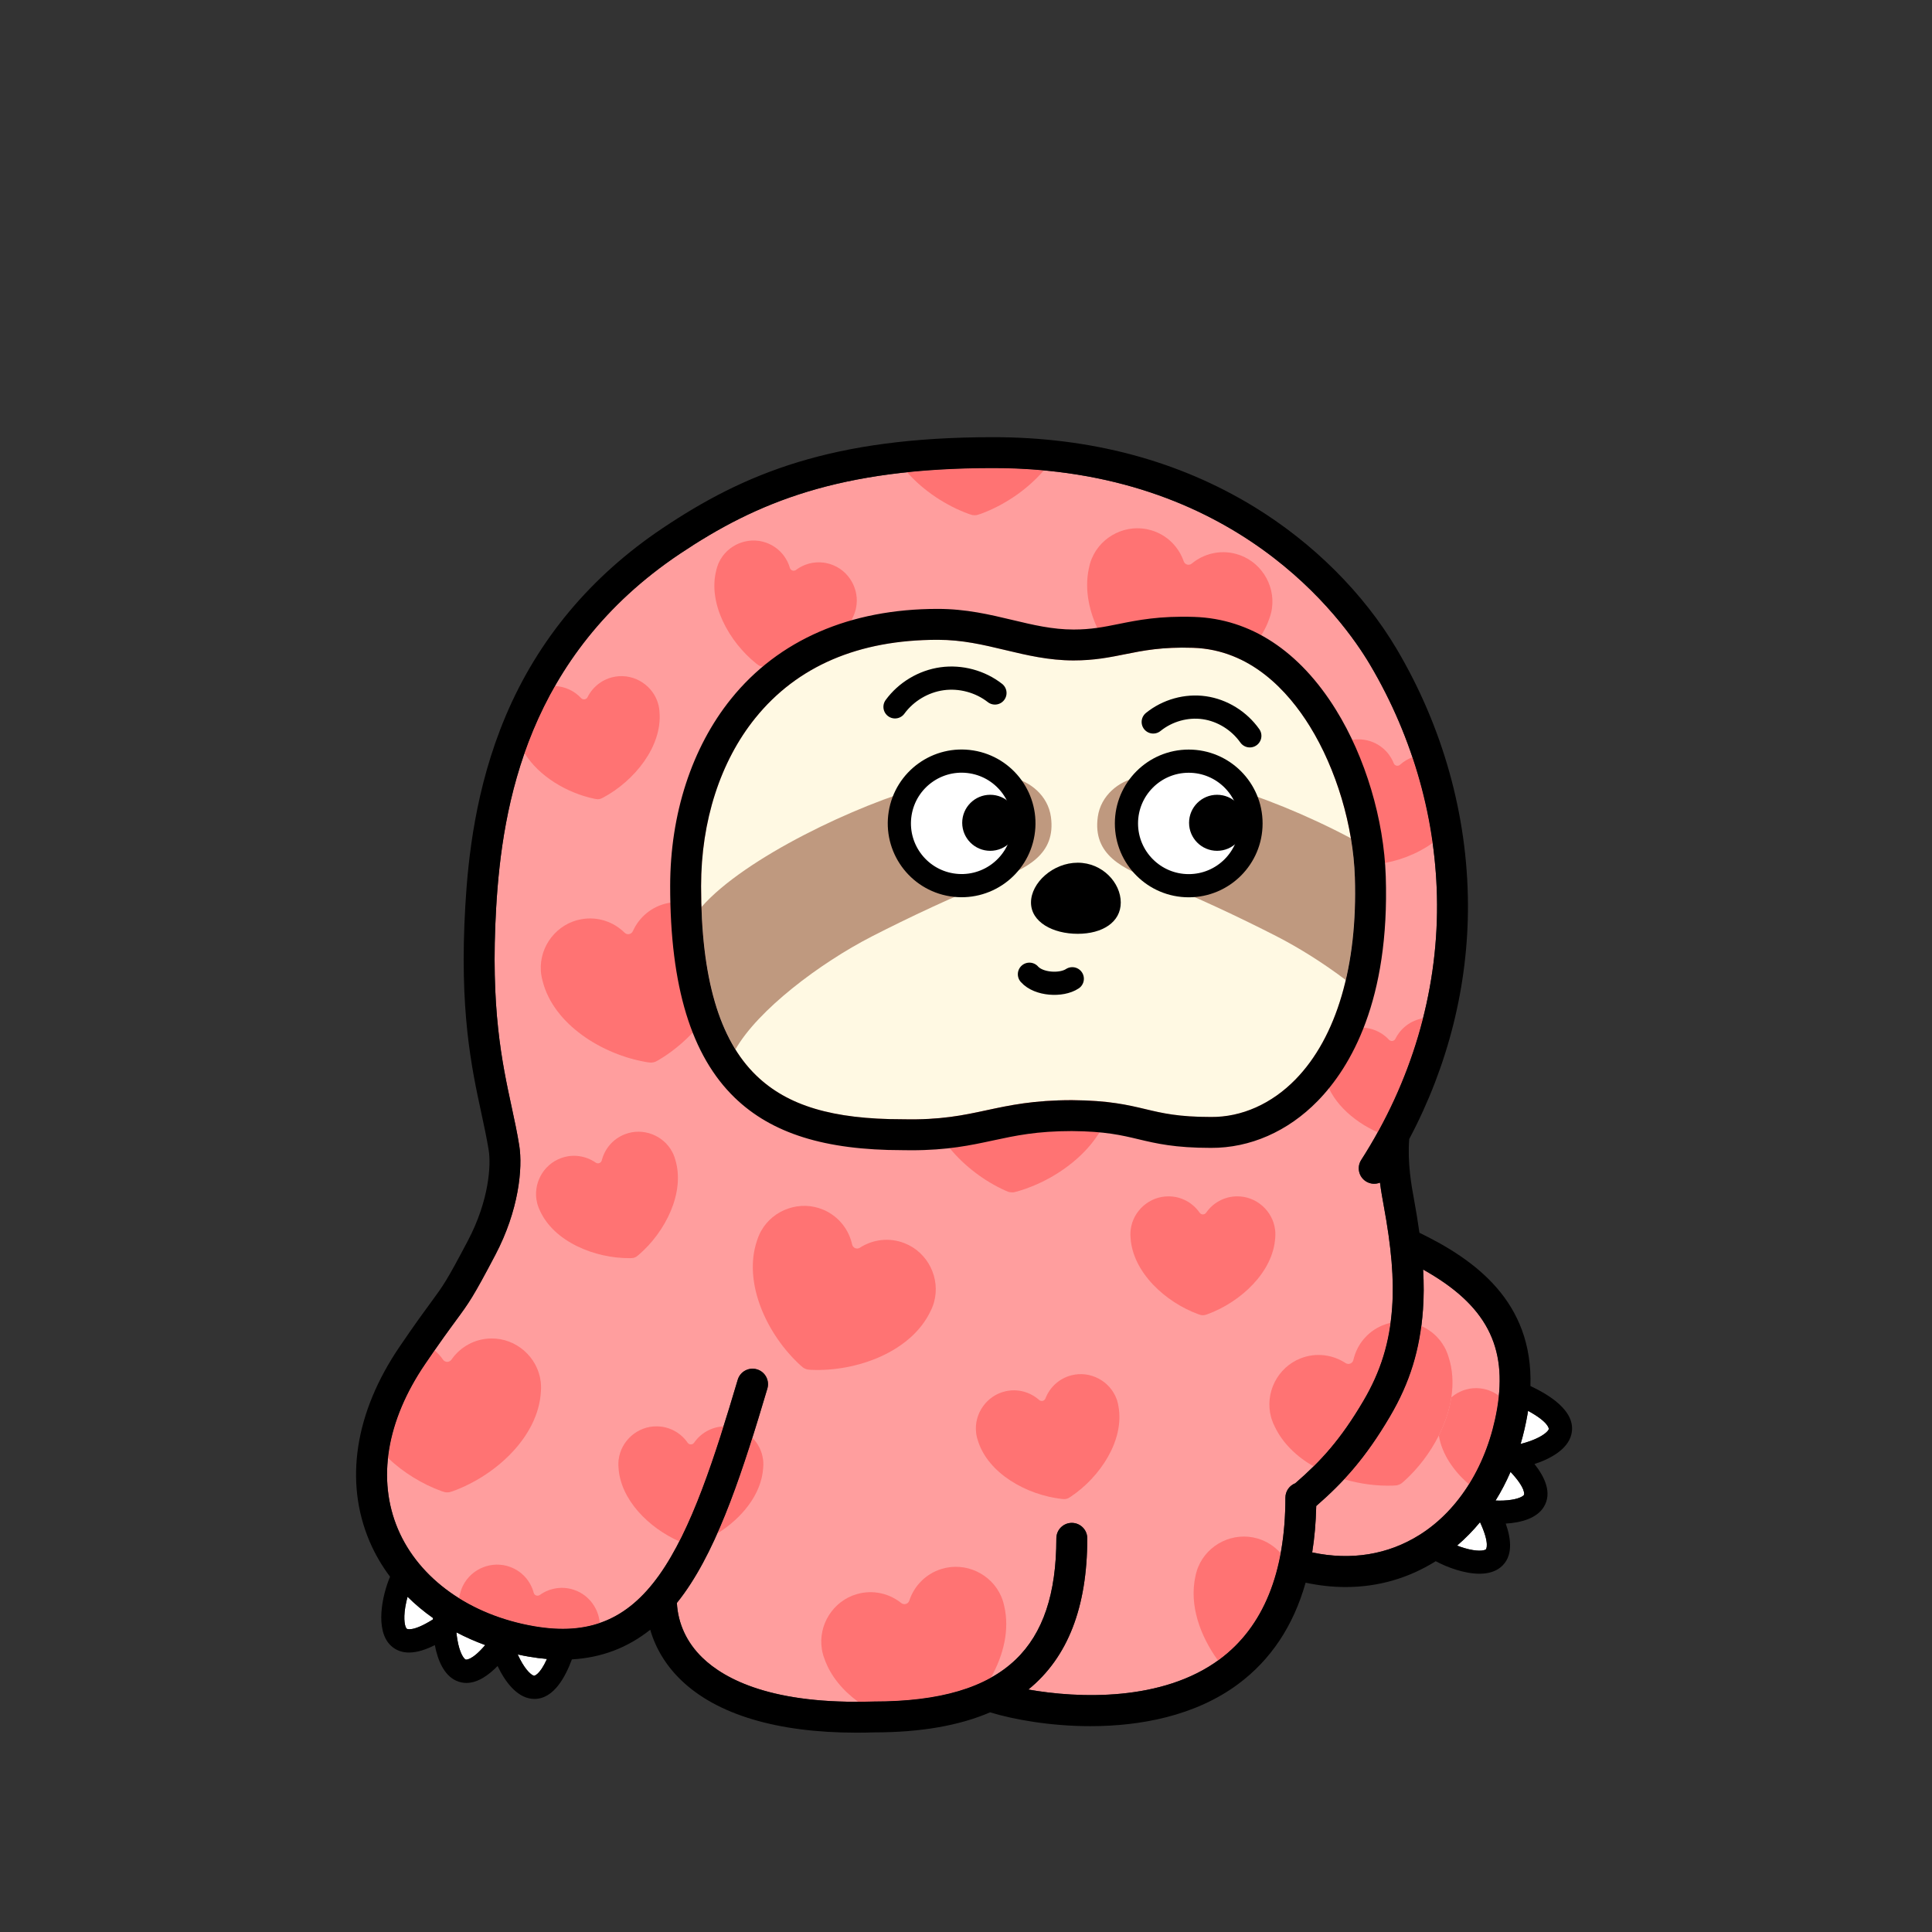
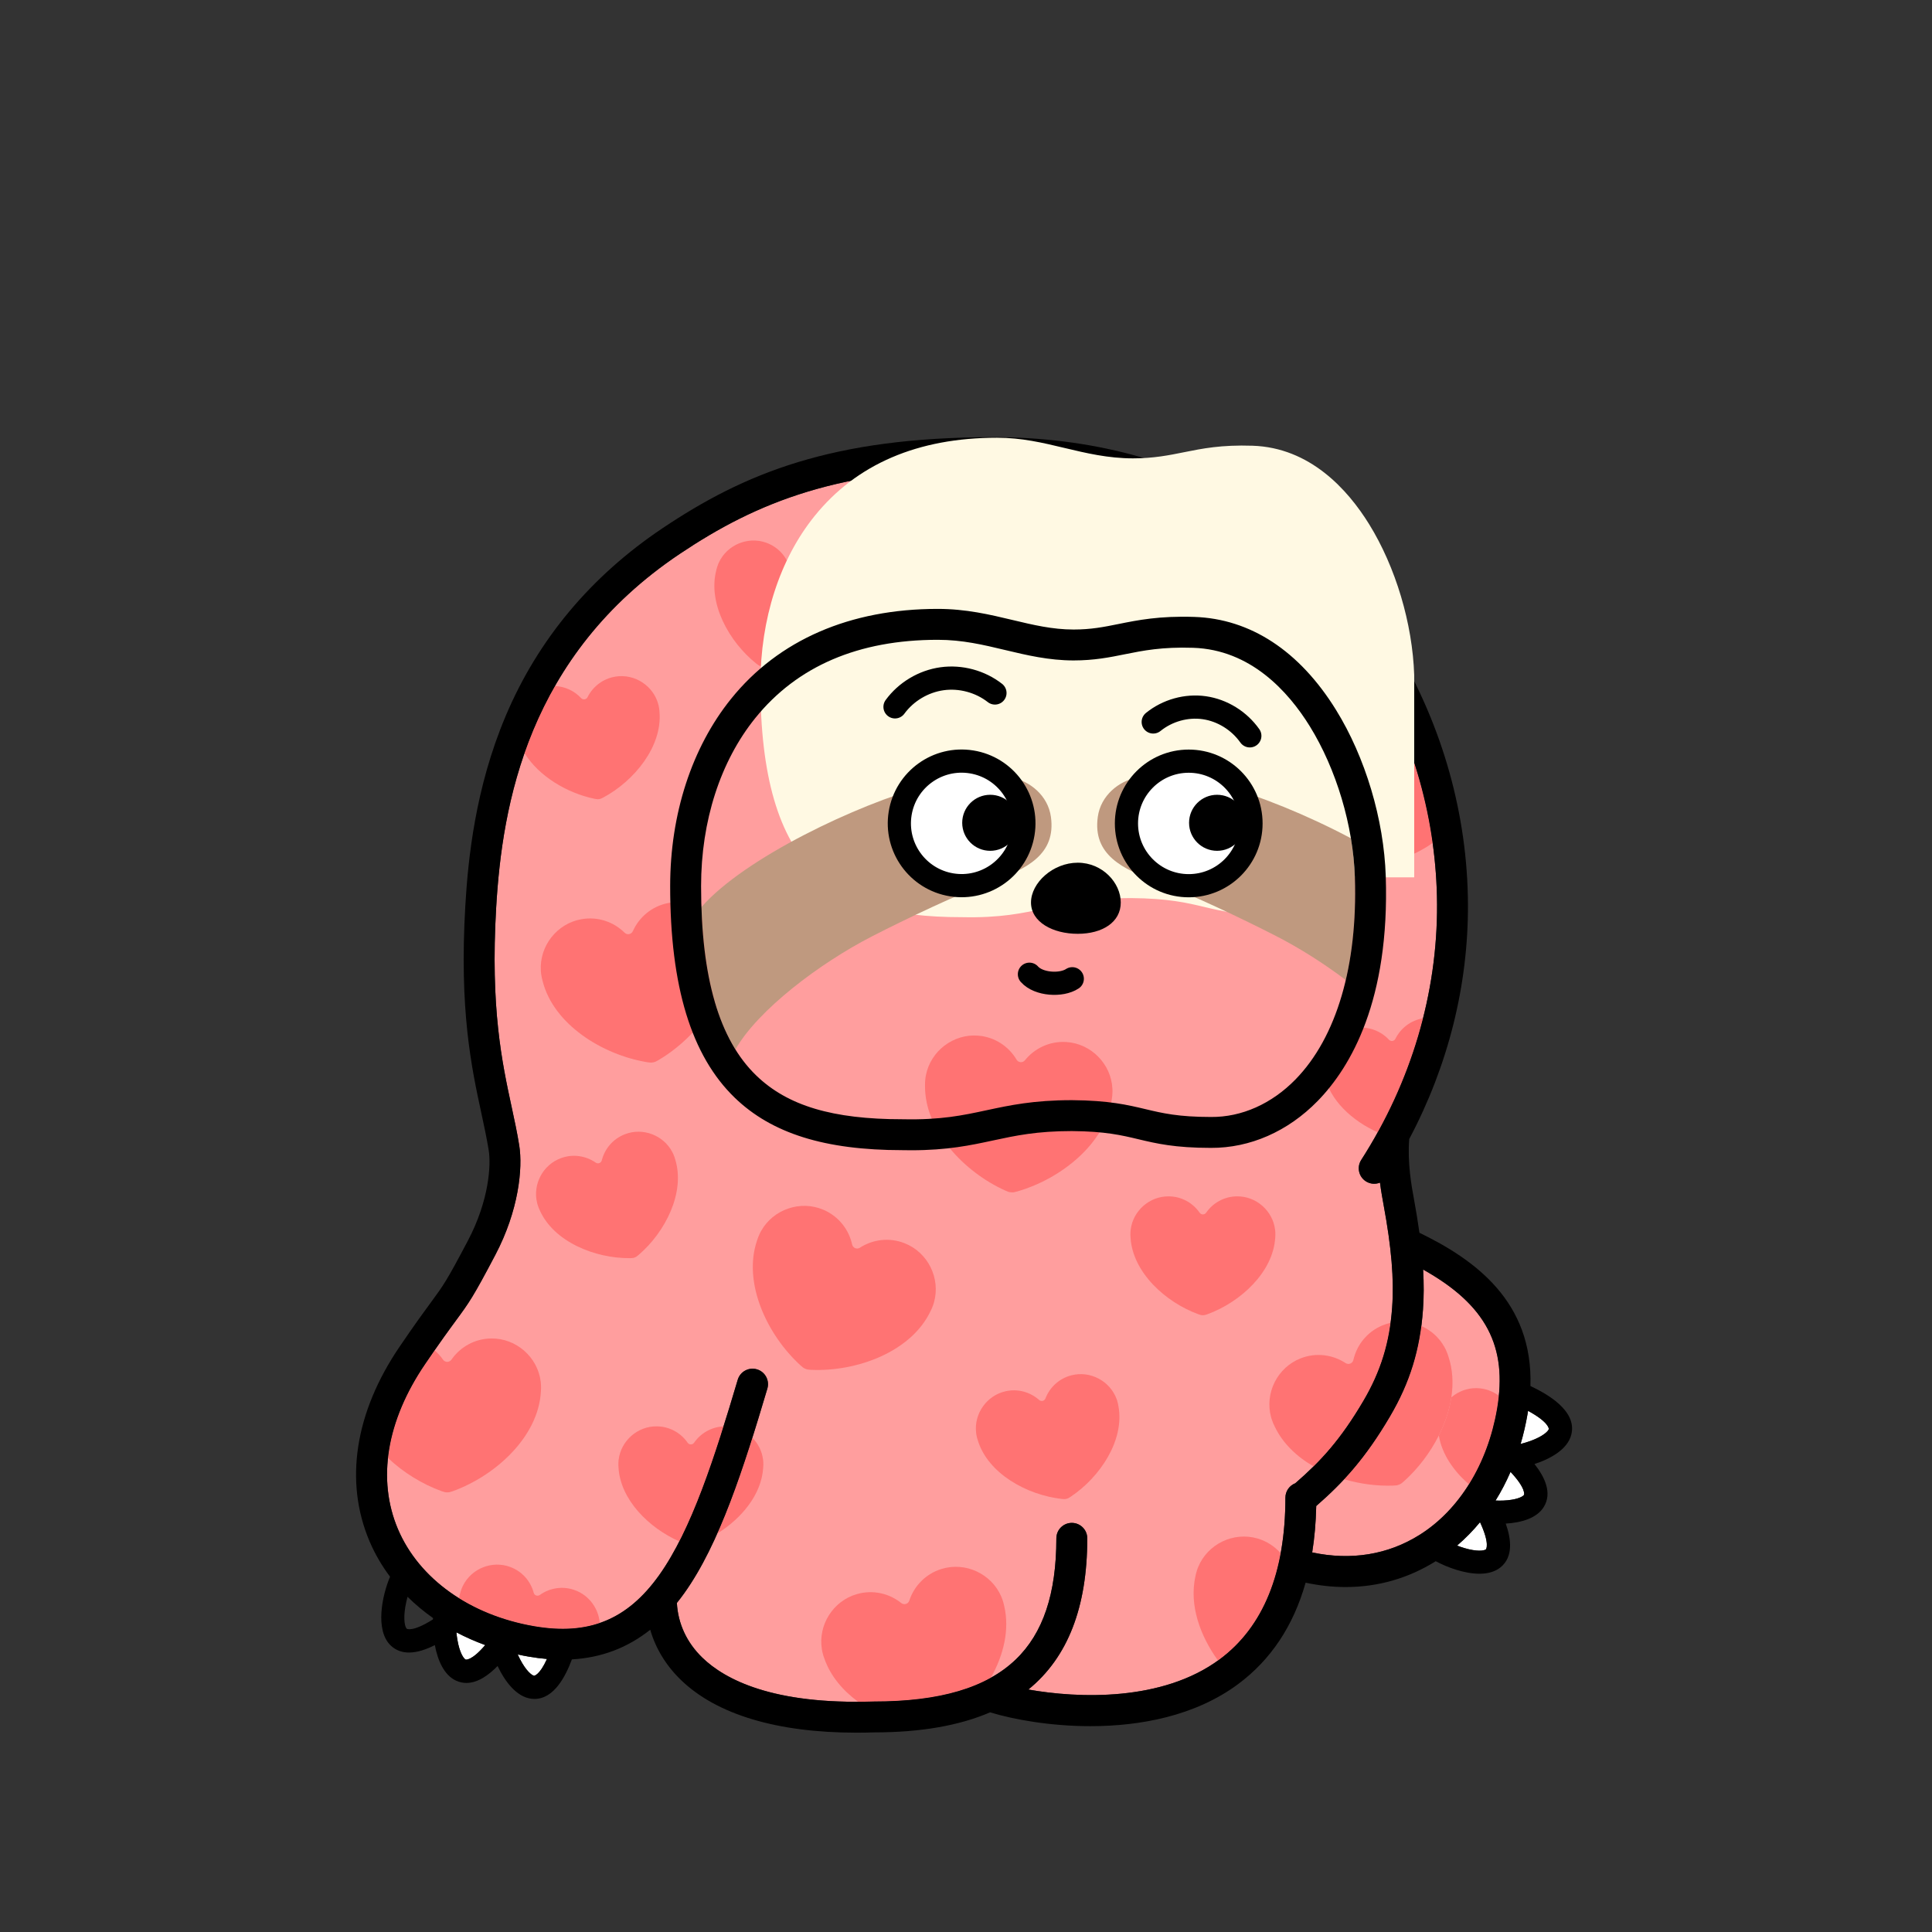
<svg xmlns="http://www.w3.org/2000/svg" version="1.1" id="body" x="0px" y="0px" viewBox="0 0 1000 1000" style="enable-background:new 0 0 1000 1000;" xml:space="preserve">
  <rect x="0" y="0" width="1000" height="1000" fill="#333333" stroke="none" />
  <style type="text/css">.body-st0{fill:#FFFFFF;}
	.body-st1{fill:#FF9E9E;}
	.body-st2{fill:#FF7373;}.pattern-st0{fill:#FFF9E3;}
	.pattern-st1{fill:#BF997F;}.eye-st0{fill:#FFFFFF;stroke:#000000;stroke-width:12;stroke-miterlimit:10;}
	.eye-st1{fill:none;stroke:#000000;stroke-width:12;stroke-linecap:round;stroke-miterlimit:10;}.mouth-st0{fill:none;stroke:#000000;stroke-width:12;stroke-linecap:round;stroke-linejoin:round;}</style>
  <g>
    <path class="body-st0" d="M283.1,858.68c-3.83,8.49-6.58,8.64-6.62,8.67   c-1.23-0.15-4.18-2.53-7.28-8.48c-0.44-0.84-0.84-1.68-1.22-2.52   c1.89,0.41,3.79,0.79,5.72,1.12C276.9,858.03,280.03,858.42,283.1,858.68z" />
    <path class="body-st0" d="M251.14,851.49c-7.06,8.28-10.07,7.51-10.1,7.5c-1.12-0.52-3.19-3.69-4.31-10.3   c-0.22-1.29-0.38-2.56-0.49-3.79c4.73,2.49,9.71,4.7,14.9,6.59L251.14,851.49z" />
-     <path class="body-st0" d="M224.12,837.49c-0.01,0.23-0.02,0.48-0.03,0.72c-10.64,6.72-13.53,4.85-13.56,4.82   c-0.89-0.85-1.84-4.52-0.77-11.14c0.31-1.89,0.73-3.72,1.19-5.4c4.01,3.98,8.42,7.65,13.17,11   V837.49z" />
    <path class="body-st0" d="M766.06,787.88c5.29,11.41,3.07,14.04,3.04,14.06   c-0.96,0.78-4.72,1.25-11.15-0.66c-1.31-0.39-2.57-0.83-3.77-1.29   c4.28-3.66,8.24-7.7,11.88-12.11L766.06,787.88z" />
    <path class="body-st0" d="M781.85,761.84c8.23,8.76,7,11.85,6.98,11.89   c-0.66,1.04-4.07,2.69-10.77,2.96c-1.35,0.05-2.68,0.04-3.96-0.01   c2.9-4.66,5.49-9.62,7.75-14.84H781.85z" />
    <path class="body-st0" d="M790.92,730.25c10.96,5.95,10.74,9.37,10.74,9.41c-0.31,1.19-3.05,3.81-9.34,6.12   c-1.79,0.66-3.57,1.19-5.25,1.6c1.46-4.94,2.65-10.06,3.56-15.34   c0.1-0.6,0.19-1.2,0.29-1.79L790.92,730.25z" />
    <path class="body-st1" d="M736.6,657.11c32.67,18.27,43.84,39.87,38.26,72.2   c-4.92,28.47-19.52,52.21-40.06,65.12c-16.39,10.3-35.51,13.39-55.61,9.1   c1.21-7.56,1.91-15.57,2.09-24.02c13.92-12.13,25.41-24.61,38.18-46.32   c10.32-17.54,15.58-34.6,17.07-55.3c0.47-6.53,0.5-13.37,0.07-20.78L736.6,657.11z" />
    <path class="body-st1" d="M743.82,468.04c0.22,46.21-13.35,91.98-39.26,132.36   c-2.39,3.71-1.31,8.66,2.41,11.05c2.27,1.45,4.99,1.61,7.31,0.68   c0.61,4.7,1.34,8.67,1.85,11.44c4.12,22.27,5.48,38.67,4.44,53.18   c-1.3,18.11-5.9,33.02-14.9,48.33c-11.85,20.14-22.08,31.25-35.25,42.66   c-2.98,1.17-5.1,4.06-5.1,7.45c0,38.76-11.44,66.9-34.02,83.66   c-29.66,22.01-73.27,20.22-99.03,15.65c20.42-16.6,30.5-42.59,30.5-78.26c0-4.42-3.59-8-8-8   c-4.42,0-8,3.58-8,8c0,28.66-6.89,49.18-21.05,62.74c-15.24,14.6-39.23,21.7-73.34,21.7   l-0.27,0.01c-52.08,1.71-76.89-11.38-88.54-22.65c-8.09-7.83-12.63-17.6-13.22-28.37   c1.31-1.62,2.59-3.3,3.84-5.06c18.25-25.57,30.75-64.68,43-105.89c1.25-4.24-1.16-8.69-5.39-9.95   c-4.24-1.26-8.69,1.15-9.95,5.39c-11.84,39.86-23.87,77.59-40.68,101.16   c-16.51,23.13-36.47,31.27-64.75,26.39c-33.19-5.73-59.52-24.52-70.44-50.24   c-10.9-25.71-5.91-56.04,14.07-85.41c7.99-11.76,12.65-18.09,16.06-22.72   c6.7-9.11,8.73-11.86,20.28-33.81c12.12-23.03,14.24-44.86,12.38-56.56   c-1.05-6.59-2.45-13.09-3.94-19.99c-4.92-22.78-11.05-51.14-8.01-103.22   c3.12-53.36,16.36-130.39,95.1-183.12c39.77-26.63,82.55-44.36,162.08-44.36   c125.22,0,181.05,77.95,195.17,101.84c22.45,37.96,34.43,80.81,34.65,123.92L743.82,468.04z" />
    <g>
      <path class="body-st2" d="M764.233,718.5c-0.004,0-0.009-0-0.013-0.001    c-4.913-0.067-9.483,1.75-13.006,4.772c-1.021,6.707-3.297,13.409-6.475,19.735    c1.577,9.625,7.64,18.424,15.598,25.253c7.014-11.228,12.022-24.475,14.523-38.949    c0.405-2.345,0.71-4.627,0.937-6.862c-3.214-2.425-7.19-3.89-11.514-3.949    C764.266,718.499,764.249,718.5,764.233,718.5z" />
      <path class="body-st2" d="M721.099,768.948c0.349-0.012,0.693-0.039,1.035-0.075    c0.705,0.007,1.38-0.149,2.025-0.435c0.663-0.241,1.259-0.596,1.761-1.09    c0.271-0.211,0.538-0.431,0.798-0.664c7.129-6.4,13.486-14.655,18.019-23.678    c3.178-6.326,5.454-13.028,6.475-19.735c1.099-7.218,0.745-14.44-1.529-21.199    c-0.345-1.128-0.765-2.248-1.279-3.352c-0.075-0.161-0.158-0.316-0.236-0.475    c-0.026-0.057-0.047-0.115-0.074-0.171c-0.046-0.099-0.103-0.187-0.152-0.283    c-0.093-0.179-0.189-0.355-0.286-0.532c-0.011-0.018-0.02-0.038-0.031-0.056    c-2.733-4.952-7.004-8.685-11.95-10.877c-2.208,17.015-7.333,31.765-16.217,46.863    c-8.114,13.794-15.712,23.856-23.744,32.475C704.076,768.122,712.857,769.231,721.099,768.948z" />
    </g>
    <g>
      <path class="body-st2" d="M501.44,266.012c0.328,0.119,0.658,0.223,0.988,0.318    c0.651,0.27,1.336,0.378,2.041,0.353c0.705,0.024,1.39-0.083,2.041-0.353    c0.33-0.095,0.66-0.198,0.988-0.318c12.076-4.389,24.105-12.396,32.764-22.53    c-8.397-0.776-17.14-1.201-26.262-1.201c-16.283,0-31.004,0.755-44.496,2.165    C478.093,254.125,489.748,261.762,501.44,266.012z" />
      <path class="body-st2" d="M594.451,356.395c0.554,0.435,1.185,0.723,1.871,0.889    c0.673,0.213,1.362,0.294,2.061,0.208c0.344-0.002,0.689-0.014,1.037-0.04    c23.455-1.799,50.039-15.298,57.572-37.249c0.413-1.105,0.763-2.249,1.027-3.438    c0.039-0.173,0.068-0.347,0.102-0.521c0.014-0.061,0.032-0.12,0.046-0.181    c0.024-0.107,0.032-0.211,0.052-0.317c0.036-0.199,0.067-0.397,0.097-0.596    c0.002-0.021,0.007-0.042,0.009-0.063c1.916-12.621-6.146-25.101-18.642-28.405    c-0.011-0.003-0.023-0.005-0.034-0.008c-0.015-0.004-0.03-0.01-0.045-0.014    c-8.237-2.178-16.613-0.036-22.725,5.038c-0.708,0.587-1.604,0.732-2.405,0.521    c-0.795-0.235-1.487-0.822-1.788-1.691c-2.603-7.506-8.66-13.674-16.835-16.075    c-0.021-0.006-0.042-0.011-0.063-0.017c-0.005-0.002-0.011-0.004-0.016-0.005    c-12.402-3.642-25.762,2.862-30.656,14.654c-0.041,0.087-0.076,0.179-0.114,0.269    c-0.037,0.092-0.073,0.184-0.109,0.276c-0.048,0.124-0.103,0.241-0.146,0.369    c-0.02,0.059-0.034,0.119-0.054,0.177c-0.06,0.167-0.125,0.331-0.182,0.499    c-0.401,1.19-0.707,2.386-0.926,3.582c-4.845,22.653,10.894,47.905,30,61.565    C593.869,356.027,594.159,356.215,594.451,356.395z" />
      <path class="body-st2" d="M521.383,616.655c0.63,0.316,1.305,0.473,2.01,0.499    c0.702,0.075,1.393,0.017,2.061-0.205c0.336-0.071,0.673-0.15,1.009-0.246    c22.63-6.422,46.003-24.933,49.026-47.943c0.186-1.165,0.301-2.356,0.324-3.573    c0.003-0.178-0.003-0.354-0.003-0.531c0.001-0.062,0.008-0.124,0.009-0.186    c0.002-0.109-0.01-0.213-0.012-0.321c-0.005-0.202-0.013-0.402-0.023-0.603    c-0.002-0.021-0.002-0.043-0.004-0.064c-0.629-12.75-11.01-23.38-23.913-24.136    c-0.012-0.001-0.024-0-0.035-0.001c-0.016-0.001-0.031-0.004-0.047-0.005    c-8.505-0.498-16.289,3.264-21.272,9.452c-0.577,0.716-1.426,1.036-2.254,0.988    c-0.826-0.072-1.621-0.51-2.088-1.302c-4.042-6.839-11.204-11.682-19.693-12.411    c-0.022-0.002-0.043-0.002-0.065-0.004c-0.006-0-0.011-0.001-0.017-0.002    c-12.879-1.106-24.68,7.922-27.134,20.451c-0.023,0.094-0.039,0.191-0.058,0.286    c-0.018,0.097-0.035,0.195-0.052,0.293c-0.022,0.131-0.053,0.257-0.069,0.391    c-0.008,0.062-0.01,0.123-0.018,0.185c-0.026,0.175-0.057,0.349-0.08,0.526    c-0.156,1.246-0.218,2.479-0.196,3.695c-0.248,23.164,20.193,44.787,41.631,54.379    C520.739,616.41,521.06,616.537,521.383,616.655z" />
      <path class="body-st2" d="M375.542,486.324c-0.042-0.173-0.092-0.341-0.138-0.512    c-0.014-0.061-0.024-0.122-0.038-0.183c-0.026-0.106-0.064-0.204-0.093-0.308    c-0.056-0.194-0.115-0.386-0.175-0.577c-0.007-0.02-0.012-0.041-0.02-0.061    c-3.845-12.173-16.584-19.819-29.257-17.275c-0.012,0.002-0.023,0.006-0.034,0.008    c-0.015,0.003-0.031,0.004-0.047,0.007c-8.353,1.677-14.926,7.292-18.176,14.542    c-0.376,0.839-1.117,1.364-1.929,1.528c-0.817,0.14-1.697-0.082-2.351-0.729    c-5.646-5.589-13.802-8.455-22.198-7.005c-0.022,0.004-0.043,0.009-0.064,0.013    c-0.006,0.001-0.011,0.001-0.017,0.002c-12.738,2.199-21.861,13.928-21.054,26.669    c0.002,0.096,0.011,0.194,0.016,0.291c0.007,0.099,0.015,0.197,0.024,0.296    c0.012,0.132,0.014,0.262,0.032,0.396c0.008,0.062,0.021,0.122,0.03,0.183    c0.02,0.176,0.033,0.352,0.057,0.529c0.165,1.245,0.418,2.453,0.748,3.623    c5.64,22.468,30.901,38.194,54.072,42.029c0.344,0.057,0.688,0.098,1.03,0.131    c0.689,0.146,1.383,0.126,2.071-0.027c0.698-0.105,1.351-0.337,1.942-0.722    c0.307-0.154,0.613-0.316,0.913-0.494c20.259-11.956,38.167-35.794,35.249-58.818    C376.019,488.688,375.828,487.507,375.542,486.324z" />
      <path class="body-st2" d="M468.32,643.537c-0.011-0.004-0.022-0.008-0.033-0.012    c-0.015-0.006-0.028-0.014-0.043-0.019c-7.92-3.139-16.491-2.006-23.163,2.307    c-0.772,0.499-1.679,0.536-2.45,0.232c-0.762-0.327-1.379-0.993-1.575-1.891    c-1.694-7.762-6.977-14.605-14.81-17.958c-0.02-0.009-0.041-0.016-0.061-0.024    c-0.005-0.002-0.01-0.005-0.015-0.007c-11.883-5.088-25.92-0.214-32.177,10.915    c-0.051,0.082-0.096,0.169-0.145,0.253c-0.047,0.087-0.095,0.174-0.141,0.262    c-0.062,0.117-0.13,0.228-0.188,0.349c-0.027,0.056-0.048,0.114-0.075,0.17    c-0.08,0.158-0.164,0.313-0.24,0.474c-0.539,1.134-0.985,2.286-1.345,3.447    c-7.497,21.918,5.136,48.859,22.486,64.688c0.258,0.235,0.523,0.457,0.793,0.67    c0.499,0.498,1.091,0.858,1.753,1.104c0.643,0.291,1.317,0.453,2.022,0.451    c0.341,0.038,0.686,0.068,1.035,0.083c23.503,0.996,51.5-9.255,61.584-30.158    c0.541-1.048,1.024-2.143,1.428-3.291c0.059-0.168,0.108-0.337,0.163-0.505    c0.021-0.059,0.046-0.115,0.067-0.174c0.036-0.103,0.057-0.206,0.089-0.309    c0.059-0.193,0.113-0.386,0.167-0.58c0.005-0.021,0.012-0.041,0.017-0.062    C486.862,661.648,480.336,648.3,468.32,643.537z" />
      <path class="body-st2" d="M229.442,772.099c0.651,0.27,1.336,0.378,2.041,0.353    c0.705,0.024,1.39-0.083,2.041-0.353c0.33-0.095,0.66-0.198,0.988-0.318    c22.109-8.036,44.088-28.182,45.445-51.35c0.101-1.175,0.13-2.372,0.066-3.587    c-0.009-0.177-0.028-0.352-0.041-0.529c-0.003-0.062-0.001-0.124-0.004-0.187    c-0.006-0.109-0.025-0.212-0.035-0.32c-0.019-0.201-0.042-0.4-0.066-0.6    c-0.003-0.021-0.005-0.043-0.008-0.063c-1.546-12.672-12.666-22.526-25.59-22.35    c-0.012,0-0.024,0.001-0.035,0.002c-0.016,0-0.031-0.002-0.047-0.002    c-8.519,0.116-16.011,4.429-20.536,10.96c-0.524,0.756-1.348,1.136-2.177,1.148    c-0.829-0.012-1.653-0.392-2.177-1.148c-1.242-1.792-2.713-3.409-4.362-4.827    c-1.482,2.136-3.101,4.49-4.895,7.131c-11.034,16.219-17.486,32.729-19.225,48.594    c7.982,7.572,17.79,13.551,27.629,17.127C228.782,771.9,229.112,772.004,229.442,772.099z" />
      <path class="body-st2" d="M519.779,831.279c-0.238-1.156-0.551-2.31-0.958-3.457    c-0.06-0.167-0.127-0.33-0.19-0.495c-0.021-0.059-0.036-0.119-0.057-0.178    c-0.037-0.103-0.085-0.196-0.125-0.296c-0.075-0.187-0.155-0.372-0.234-0.556    c-0.009-0.019-0.017-0.039-0.026-0.058c-5.091-11.707-18.556-17.986-30.895-14.137    c-0.011,0.004-0.022,0.008-0.033,0.012c-0.015,0.005-0.03,0.007-0.045,0.012    c-8.133,2.537-14.087,8.806-16.564,16.354c-0.287,0.874-0.969,1.472-1.76,1.72    c-0.798,0.224-1.696,0.095-2.414-0.481c-6.197-4.972-14.607-6.973-22.806-4.658    c-0.021,0.006-0.041,0.013-0.062,0.019c-0.005,0.002-0.011,0.003-0.017,0.004    c-12.44,3.513-20.293,16.127-18.165,28.715c0.012,0.095,0.031,0.192,0.047,0.288    c0.018,0.097,0.036,0.195,0.055,0.292c0.025,0.13,0.042,0.259,0.073,0.39    c0.014,0.06,0.034,0.119,0.049,0.179c0.038,0.173,0.07,0.347,0.111,0.52    c0.294,1.221,0.671,2.396,1.121,3.526c3.199,8.759,9.45,16.098,17.303,21.836    c2.575-0.011,5.205-0.051,7.926-0.14l0.27-0.01c25.734,0,45.704-4.044,60.506-12.298    C519.442,856.688,522.655,843.547,519.779,831.279z" />
      <path class="body-st2" d="M650.96,796.346c-0.021-0.006-0.042-0.011-0.063-0.017    c-0.005-0.002-0.011-0.004-0.016-0.005c-12.402-3.642-25.762,2.862-30.656,14.654    c-0.041,0.087-0.076,0.179-0.114,0.269c-0.037,0.092-0.073,0.184-0.109,0.276    c-0.048,0.124-0.103,0.241-0.146,0.369c-0.02,0.059-0.034,0.119-0.054,0.177    c-0.06,0.167-0.125,0.331-0.182,0.499c-0.401,1.19-0.707,2.386-0.926,3.582    c-3.129,14.629,2.333,30.339,11.737,43.314c0.288-0.208,0.584-0.403,0.87-0.615    c16.547-12.282,27.104-30.684,31.568-54.89C659.801,800.457,655.748,797.752,650.96,796.346z" />
      <path class="body-st2" d="M722.832,396.316c-0.622-0.154-1.176-0.583-1.438-1.243    c-2.267-5.703-7.154-10.254-13.545-11.825c-0.016-0.004-0.033-0.007-0.049-0.011    c-0.004-0.001-0.008-0.003-0.013-0.004c-9.696-2.383-19.782,3.096-23.152,12.365    c-0.028,0.069-0.052,0.141-0.078,0.211c-0.025,0.072-0.05,0.144-0.075,0.217    c-0.033,0.097-0.071,0.19-0.1,0.29c-0.013,0.046-0.022,0.093-0.036,0.139    c-0.041,0.131-0.085,0.259-0.124,0.392c-0.268,0.932-0.463,1.866-0.591,2.796    c-2.958,17.648,10.058,36.593,25.272,46.476c0.226,0.147,0.456,0.282,0.688,0.411    c0.443,0.317,0.94,0.517,1.475,0.621c0.526,0.141,1.061,0.18,1.598,0.09    c0.265-0.014,0.532-0.034,0.799-0.067c9.65-1.175,19.873-4.967,28.07-10.87    c-2.089-15.028-5.595-29.881-10.461-44.36c-2.36,0.878-4.538,2.195-6.401,3.888    C724.145,396.308,723.458,396.451,722.832,396.316z" />
      <path class="body-st2" d="M722.259,537.68c-0.317,0.636-0.905,1.018-1.537,1.119    c-0.635,0.082-1.307-0.117-1.791-0.636c-4.182-4.491-10.388-6.959-16.913-6.104    c-0.017,0.002-0.033,0.006-0.05,0.008c-0.004,0.001-0.009,0.001-0.013,0.001    c-9.9,1.298-17.31,10.064-17.087,19.923c-0.001,0.074,0.003,0.15,0.004,0.225    c0.003,0.076,0.006,0.153,0.009,0.229c0.005,0.102,0.003,0.203,0.012,0.306    c0.004,0.048,0.013,0.095,0.017,0.142c0.01,0.137,0.015,0.273,0.027,0.41    c0.088,0.966,0.246,1.907,0.463,2.82c2.776,13.331,14.446,24,27.693,29.966    c10.434-18.841,18.298-38.669,23.457-59.027C730.141,528.147,724.967,532.242,722.259,537.68z" />
      <path class="body-st2" d="M621.031,680.487c0.503,0.209,1.032,0.292,1.577,0.273    c0.545,0.019,1.074-0.064,1.577-0.273c0.255-0.073,0.51-0.153,0.763-0.245    c17.078-6.207,34.056-21.77,35.104-39.666c0.078-0.908,0.101-1.832,0.051-2.771    c-0.007-0.137-0.022-0.272-0.032-0.409c-0.002-0.048-0.001-0.096-0.003-0.144    c-0.005-0.084-0.02-0.164-0.027-0.247c-0.015-0.155-0.033-0.309-0.051-0.463    c-0.003-0.016-0.004-0.033-0.006-0.049c-1.194-9.788-9.784-17.4-19.767-17.265    c-0.009,0-0.018,0.001-0.027,0.001c-0.012,0-0.024-0.001-0.036-0.001    c-6.581,0.089-12.368,3.422-15.863,8.466c-0.404,0.584-1.041,0.877-1.682,0.887    c-0.64-0.01-1.277-0.303-1.682-0.887c-3.495-5.045-9.282-8.377-15.863-8.466    c-0.017-0-0.034,0.001-0.05,0.001c-0.004,0-0.009-0-0.013-0.001    c-9.984-0.136-18.574,7.477-19.768,17.267c-0.012,0.073-0.019,0.149-0.029,0.224    c-0.008,0.076-0.016,0.152-0.024,0.228c-0.01,0.102-0.026,0.201-0.032,0.305    c-0.003,0.048-0.001,0.095-0.003,0.143c-0.01,0.137-0.025,0.272-0.032,0.409    c-0.051,0.968-0.03,1.922,0.054,2.857c1.098,17.861,18.05,33.383,35.101,39.58    C620.521,680.334,620.776,680.414,621.031,680.487z" />
      <path class="body-st2" d="M348.573,597.519c-0.055-0.126-0.116-0.247-0.173-0.371    c-0.019-0.044-0.034-0.09-0.054-0.134c-0.034-0.078-0.076-0.147-0.112-0.222    c-0.068-0.14-0.139-0.278-0.21-0.416c-0.008-0.014-0.015-0.029-0.023-0.044    c-4.546-8.75-15.258-12.872-24.562-9.249c-0.009,0.003-0.017,0.007-0.025,0.011    c-0.011,0.004-0.023,0.007-0.034,0.012c-6.133,2.388-10.387,7.536-11.894,13.485    c-0.174,0.689-0.668,1.186-1.265,1.419c-0.603,0.215-1.302,0.164-1.886-0.242    c-5.04-3.501-11.628-4.596-17.823-2.375c-0.016,0.006-0.031,0.012-0.047,0.018    c-0.004,0.002-0.008,0.003-0.013,0.004c-9.399,3.37-14.779,13.509-12.469,23.096    c0.014,0.073,0.034,0.146,0.051,0.22c0.019,0.074,0.038,0.148,0.058,0.222    c0.026,0.099,0.046,0.197,0.077,0.297c0.014,0.046,0.032,0.09,0.047,0.135    c0.038,0.131,0.072,0.263,0.113,0.395c0.291,0.925,0.645,1.811,1.052,2.657    c7.283,16.345,28.598,24.947,46.739,24.781c0.269-0.002,0.536-0.017,0.801-0.038    c0.544,0.019,1.069-0.088,1.572-0.297c0.517-0.173,0.984-0.436,1.381-0.808    c0.213-0.158,0.424-0.322,0.629-0.497c13.823-11.795,24.276-32.318,18.99-49.448    C349.251,599.254,348.949,598.381,348.573,597.519z" />
      <path class="body-st2" d="M297.262,822.956c-0.009-0.003-0.017-0.005-0.026-0.008    c-0.012-0.004-0.022-0.009-0.034-0.013c-6.224-2.138-12.797-0.956-17.79,2.612    c-0.578,0.413-1.276,0.474-1.882,0.267c-0.599-0.225-1.1-0.716-1.283-1.403    c-1.586-5.928-5.908-11.019-12.072-13.325c-0.016-0.006-0.032-0.011-0.048-0.017    c-0.004-0.002-0.008-0.003-0.012-0.005c-9.352-3.499-20.008,0.766-24.437,9.578    c-0.036,0.065-0.068,0.134-0.103,0.201c-0.034,0.069-0.067,0.138-0.1,0.207    c-0.044,0.093-0.093,0.18-0.133,0.276c-0.019,0.044-0.033,0.089-0.051,0.134    c-0.056,0.125-0.115,0.248-0.168,0.375c-0.375,0.894-0.678,1.799-0.914,2.708    c-0.259,0.889-0.465,1.789-0.642,2.694c11.167,6.976,24.356,11.971,38.854,14.474    c12.921,2.23,24.101,1.732,34.013-1.663C309.81,832.471,304.793,825.542,297.262,822.956z" />
      <path class="body-st2" d="M578.313,725.222c-0.039-0.131-0.085-0.259-0.127-0.389    c-0.014-0.046-0.023-0.093-0.037-0.139c-0.024-0.081-0.058-0.155-0.085-0.234    c-0.051-0.147-0.105-0.293-0.159-0.438c-0.006-0.015-0.011-0.031-0.018-0.046    c-3.465-9.232-13.605-14.608-23.276-12.126c-0.009,0.002-0.017,0.005-0.026,0.008    c-0.012,0.003-0.024,0.004-0.036,0.007c-6.375,1.636-11.215,6.237-13.424,11.963    c-0.256,0.663-0.805,1.098-1.426,1.258c-0.625,0.141-1.312,0.006-1.843-0.466    c-4.584-4.08-10.993-5.956-17.41-4.493c-0.016,0.004-0.032,0.009-0.049,0.012    c-0.004,0.001-0.009,0.002-0.013,0.003c-9.735,2.219-16.292,11.64-15.147,21.435    c0.005,0.074,0.017,0.149,0.025,0.224c0.01,0.076,0.02,0.152,0.031,0.228    c0.014,0.101,0.022,0.201,0.041,0.304c0.009,0.047,0.021,0.093,0.031,0.14    c0.022,0.135,0.04,0.27,0.065,0.405c0.178,0.953,0.423,1.875,0.725,2.764    c5.272,17.1,25.402,28.195,43.433,30.203c0.268,0.03,0.534,0.048,0.8,0.059    c0.538,0.084,1.072,0.04,1.597-0.106c0.534-0.11,1.029-0.315,1.468-0.636    c0.231-0.131,0.46-0.269,0.684-0.418c15.137-10.054,27.974-29.176,24.779-46.816    C578.778,727.027,578.582,726.123,578.313,725.222z" />
      <path class="body-st2" d="M359.269,746.741c-0.405,0.584-1.041,0.877-1.682,0.887    c-0.64-0.01-1.277-0.303-1.682-0.887c-3.495-5.045-9.282-8.377-15.863-8.466    c-0.017-0-0.034,0.001-0.05,0.001c-0.004,0-0.009-0-0.013-0.001    c-9.984-0.136-18.574,7.477-19.768,17.267c-0.012,0.073-0.019,0.149-0.029,0.224    c-0.008,0.076-0.016,0.152-0.024,0.228c-0.01,0.102-0.026,0.201-0.032,0.305    c-0.003,0.048-0.001,0.095-0.003,0.143c-0.01,0.137-0.025,0.272-0.032,0.409    c-0.051,0.968-0.03,1.922,0.054,2.857c1.02,16.593,15.724,31.162,31.478,38.117    c8.582-16.798,15.917-37.401,22.879-59.522C368.184,738.589,362.652,741.858,359.269,746.741z" />
      <path class="body-st2" d="M395.032,759.622c0.078-0.908,0.101-1.832,0.051-2.771    c-0.007-0.137-0.022-0.272-0.032-0.409c-0.002-0.048-0.001-0.096-0.003-0.144    c-0.005-0.084-0.02-0.164-0.027-0.247c-0.015-0.155-0.033-0.309-0.051-0.463    c-0.003-0.016-0.004-0.033-0.006-0.049c-0.536-4.393-2.569-8.339-5.541-11.351    c-5.613,17.75-11.503,34.609-18.158,49.562C383.841,785.953,394.22,773.49,395.032,759.622z" />
      <path class="body-st2" d="M392.203,344.029c0.411,0.357,0.886,0.604,1.409,0.759    c0.511,0.191,1.039,0.28,1.582,0.241c0.265,0.012,0.532,0.016,0.802,0.009    c18.165-0.473,39.201-9.85,45.869-26.492c0.362-0.836,0.676-1.706,0.927-2.612    c0.037-0.132,0.066-0.265,0.099-0.398c0.013-0.046,0.03-0.091,0.043-0.138    c0.022-0.082,0.033-0.162,0.052-0.243c0.035-0.152,0.067-0.304,0.098-0.456    c0.003-0.016,0.007-0.032,0.009-0.048c1.971-9.662-3.763-19.604-13.274-22.641    c-0.009-0.003-0.018-0.005-0.026-0.008c-0.012-0.004-0.022-0.009-0.034-0.013    c-6.27-2.001-12.815-0.676-17.729,3.001c-0.569,0.426-1.266,0.502-1.876,0.308    c-0.604-0.212-1.115-0.692-1.314-1.374c-1.715-5.892-6.148-10.887-12.361-13.058    c-0.016-0.006-0.032-0.01-0.048-0.015c-0.004-0.001-0.008-0.003-0.012-0.005    c-9.426-3.294-19.987,1.203-24.222,10.11c-0.035,0.066-0.065,0.135-0.098,0.203    c-0.032,0.069-0.064,0.139-0.095,0.209c-0.042,0.094-0.089,0.182-0.127,0.279    c-0.018,0.045-0.031,0.09-0.049,0.135c-0.053,0.126-0.11,0.25-0.16,0.378    c-0.356,0.902-0.638,1.813-0.854,2.727c-4.621,17.287,6.536,37.383,20.743,48.666    C391.768,343.722,391.984,343.879,392.203,344.029z" />
      <path class="body-st2" d="M307.67,413.441c0.264,0.055,0.528,0.098,0.791,0.133    c0.527,0.134,1.063,0.141,1.6,0.044c0.542-0.059,1.054-0.217,1.521-0.496    c0.242-0.109,0.483-0.225,0.72-0.352c16.012-8.592,30.582-26.429,29.053-44.291    c-0.053-0.91-0.163-1.827-0.347-2.75c-0.027-0.135-0.061-0.266-0.09-0.4    c-0.009-0.047-0.014-0.095-0.024-0.142c-0.017-0.083-0.043-0.159-0.062-0.24    c-0.037-0.151-0.077-0.301-0.117-0.451c-0.005-0.015-0.008-0.032-0.013-0.047    c-2.586-9.516-12.178-15.817-22.039-14.251c-0.009,0.001-0.018,0.004-0.027,0.005    c-0.012,0.002-0.024,0.002-0.036,0.004c-6.5,1.032-11.75,5.16-14.485,10.654    c-0.317,0.636-0.905,1.017-1.537,1.119c-0.635,0.082-1.307-0.117-1.791-0.636    c-3.453-3.709-8.288-6.031-13.541-6.249c-6.553,11.464-11.702,23.117-15.75,34.688    C278.912,401.888,293.673,410.535,307.67,413.441z" />
      <path class="body-st2" d="M715.507,686.049c-0.015,0.006-0.03,0.01-0.044,0.016    c-7.859,3.291-13.196,10.091-14.953,17.839c-0.203,0.897-0.826,1.557-1.59,1.878    c-0.773,0.298-1.68,0.254-2.448-0.251c-6.637-4.367-15.198-5.569-23.143-2.493    c-0.02,0.008-0.04,0.017-0.06,0.025c-0.005,0.002-0.011,0.004-0.016,0.006    c-12.054,4.667-18.687,17.964-15.384,30.296c0.021,0.094,0.049,0.188,0.073,0.282    c0.027,0.095,0.054,0.191,0.082,0.286c0.037,0.127,0.066,0.254,0.109,0.382    c0.02,0.059,0.045,0.115,0.065,0.174c0.054,0.169,0.102,0.339,0.16,0.507    c0.407,1.188,0.893,2.323,1.447,3.405c4.14,8.697,11.382,15.575,20.111,20.594    c8.948-8.858,16.9-18.864,25.754-33.914c7.648-13.009,12.108-25.738,14.077-40.378    c-1.42,0.316-2.828,0.755-4.208,1.332C715.528,686.039,715.518,686.044,715.507,686.049z" />
    </g>
    <path d="M792.15,717.4c8.41,3.97,24.31,12.72,21.14,25.21   c-1.9,7.46-10.49,12.39-19.04,15.17c5.24,6.63,9.35,15,4.74,22.33   c-3.62,5.76-11.61,8.03-19.62,8.49c2.82,7.97,4.01,17.21-2.71,22.66   c-2.91,2.36-6.74,3.3-10.89,3.3c-7.74,0-16.58-3.25-22.64-6.48   c-14.19,8.88-29.97,13.37-46.57,13.37c-6.81,0-13.75-0.75-20.78-2.26c-6.31,22.34-17.99,39.92-34.94,52.51   c-22.3,16.55-50.84,21.76-76.42,21.76c-20.82,0-39.68-3.45-51.61-7.06   c-0.1-0.03-0.2-0.08-0.3-0.11c-16.08,6.92-36.04,10.38-60,10.39   c-3.1,0.1-6.16,0.15-9.16,0.15c-41.08,0-72.39-9.37-90.91-27.29   c-7.73-7.49-13.08-16.3-15.88-25.99c-11.77,9.36-25.22,14.46-40.55,15.35   c-3.22,8.67-9.22,20.46-19.35,20.46c-0.53,0-1.07-0.03-1.63-0.1c-7.64-0.92-13.63-8.81-17.48-16.94   c-4.54,4.66-10.19,8.77-16.14,8.77c-1.78,0-3.59-0.37-5.4-1.21c-6.18-2.85-9.45-10.48-10.94-18.38   c-4.24,2.16-8.95,3.85-13.37,3.85c-3.44,0-6.7-1.02-9.44-3.62c-8.33-7.93-4.42-26.11-0.37-35.62   c-4.28-5.7-7.86-11.86-10.64-18.39c-13.1-30.89-7.57-66.64,15.57-100.66   c8.16-12,12.92-18.47,16.4-23.2c6.32-8.59,8.02-10.9,19.01-31.78   c11-20.91,11.93-39.13,10.74-46.6c-0.98-6.15-2.34-12.45-3.78-19.12   c-5.13-23.73-11.51-53.27-8.34-107.53c1.42-24.3,5.13-60.93,20.89-98.24   c16.74-39.62,44.09-72.34,81.28-97.25c42.19-28.25,87.41-47.06,170.98-47.06c50.46,0,95.87,12.09,134.97,35.94   c30.63,18.69,56.9,44.88,73.98,73.75c23.89,40.41,36.64,86.05,36.86,131.99   c0.21,42.01-10.25,83.63-30.4,121.61c-0.98,12.47,1.24,24.51,2.46,31.1   c1.14,6.19,2.08,11.95,2.82,17.4c28.66,13.91,58.83,35.55,57.46,79.33L792.15,717.4z    M801.66,739.66c0-0.04,0.22-3.46-10.74-9.41c-0.1,0.59-0.19,1.19-0.29,1.79   c-0.91,5.28-2.1,10.4-3.56,15.34c1.68-0.41,3.46-0.94,5.25-1.6   c6.29-2.31,9.03-4.93,9.34-6.12L801.66,739.66z M788.83,773.73   c0.02-0.04,1.25-3.13-6.98-11.89c-2.26,5.22-4.85,10.18-7.75,14.84   c1.28,0.05,2.61,0.06,3.96,0.01c6.7-0.27,10.11-1.92,10.77-2.96H788.83z    M774.86,729.31c5.58-32.33-5.59-53.93-38.26-72.2c0.43,7.41,0.4,14.25-0.07,20.78   c-1.49,20.7-6.75,37.76-17.07,55.3c-12.77,21.71-24.26,34.19-38.18,46.32   c-0.18,8.45-0.88,16.46-2.09,24.02c20.1,4.29,39.22,1.2,55.61-9.1   c20.54-12.91,35.14-36.65,40.06-65.12L774.86,729.31z M769.1,801.94   c0.03-0.02,2.25-2.65-3.04-14.06c-3.64,4.41-7.6,8.45-11.88,12.11   c1.2,0.46,2.46,0.9,3.77,1.29c6.43,1.91,10.19,1.44,11.15,0.66L769.1,801.94z    M704.56,600.4c25.91-40.38,39.48-86.15,39.26-132.36   c-0.22-43.11-12.2-85.96-34.65-123.92c-14.12-23.89-69.95-101.84-195.17-101.84   c-79.53,0-122.31,17.73-162.08,44.36c-78.74,52.73-91.98,129.76-95.1,183.12   c-3.04,52.08,3.09,80.44,8.01,103.22c1.49,6.9,2.89,13.4,3.94,19.99   c1.86,11.7-0.26,33.53-12.38,56.56c-11.55,21.95-13.58,24.7-20.28,33.81   c-3.41,4.63-8.07,10.96-16.06,22.72c-19.98,29.37-24.97,59.7-14.07,85.41   c10.92,25.72,37.25,44.51,70.44,50.24c28.28,4.88,48.24-3.26,64.75-26.39   c16.81-23.57,28.84-61.3,40.68-101.16c1.26-4.24,5.71-6.65,9.95-5.39   c4.23,1.26,6.64,5.71,5.39,9.95c-12.25,41.21-24.75,80.32-43,105.89c-1.25,1.76-2.53,3.44-3.84,5.06   c0.59,10.77,5.13,20.54,13.22,28.37c11.65,11.27,36.46,24.36,88.54,22.65l0.27-0.01   c34.11,0,58.1-7.1,73.34-21.7c14.16-13.56,21.05-34.08,21.05-62.74c0-4.42,3.58-8,8-8   c4.41,0,8,3.58,8,8c0,35.67-10.08,61.66-30.5,78.26c25.76,4.57,69.37,6.36,99.03-15.65   c22.58-16.76,34.02-44.9,34.02-83.66c0-3.39,2.12-6.28,5.1-7.45   c13.17-11.41,23.4-22.52,35.25-42.66c9-15.31,13.6-30.22,14.9-48.33   c1.04-14.51-0.32-30.91-4.44-53.18c-0.51-2.77-1.24-6.74-1.85-11.44   c-2.32,0.93-5.04,0.77-7.31-0.68c-3.72-2.39-4.8-7.34-2.41-11.05H704.56z    M276.48,867.35c0.04-0.03,2.79-0.18,6.62-8.67c-3.07-0.26-6.2-0.65-9.4-1.21   c-1.93-0.33-3.83-0.71-5.72-1.12c0.38,0.84,0.78,1.68,1.22,2.52   C272.3,864.82,275.25,867.2,276.48,867.35z M241.04,858.99c0.03,0.01,3.04,0.78,10.1-7.5   c-5.19-1.89-10.17-4.1-14.9-6.59c0.11,1.23,0.27,2.5,0.49,3.79c1.12,6.61,3.19,9.78,4.31,10.3   L241.04,858.99z M224.09,838.21c0.01-0.24,0.02-0.49,0.03-0.72c-4.75-3.35-9.16-7.02-13.17-11   c-0.46,1.68-0.88,3.51-1.19,5.4c-1.07,6.62-0.12,10.29,0.77,11.14c0.03,0.03,2.92,1.9,13.56-4.82   V838.21z" />
  </g>
  <g>
-     <path class="pattern-st0" d="M701.28,454.1c1.47,45.65-9.44,82.8-30.71,104.59   c-12.37,12.67-27.93,19.6-43.76,19.45c-16.88,0-25.12-1.96-33.86-4.04   c-9.32-2.22-18.95-4.51-38.11-4.66c-19.92,0-32.26,2.66-44.2,5.22   c-12.18,2.62-23.68,5.1-43.39,4.66h-0.18c-36.11,0-59.43-6.98-75.63-22.64   c-19.22-18.57-28.56-50.63-28.56-98.04c0-33.64,9.95-64.51,28.01-86.92   c21.7-26.92,53.48-40.56,94.47-40.56c12.77,0,23.56,2.58,34.99,5.31c11.06,2.64,22.5,5.37,35.36,5.37   c10.7,0,18.73-1.62,26.49-3.19c9.44-1.9,19.22-3.88,35.4-3.35c29.69,0.97,49.18,22.59,60.31,40.55   c13.78,22.25,22.51,51.5,23.37,78.25V454.1z" />
+     <path class="pattern-st0" d="M701.28,454.1c-12.37,12.67-27.93,19.6-43.76,19.45c-16.88,0-25.12-1.96-33.86-4.04   c-9.32-2.22-18.95-4.51-38.11-4.66c-19.92,0-32.26,2.66-44.2,5.22   c-12.18,2.62-23.68,5.1-43.39,4.66h-0.18c-36.11,0-59.43-6.98-75.63-22.64   c-19.22-18.57-28.56-50.63-28.56-98.04c0-33.64,9.95-64.51,28.01-86.92   c21.7-26.92,53.48-40.56,94.47-40.56c12.77,0,23.56,2.58,34.99,5.31c11.06,2.64,22.5,5.37,35.36,5.37   c10.7,0,18.73-1.62,26.49-3.19c9.44-1.9,19.22-3.88,35.4-3.35c29.69,0.97,49.18,22.59,60.31,40.55   c13.78,22.25,22.51,51.5,23.37,78.25V454.1z" />
    <g>
      <path class="pattern-st1" d="M451.439,484.609c17.699-9.087,45.13-22.133,61.882-28.255    c17.932-6.554,33.337-13.968,30.639-33.528c-1.53-11.093-10.899-18.531-20.396-20.432    c-11.154-2.232-30.591,0.758-44.672,4.512c-34.655,9.24-93.647,37.127-115.833,62.601    c1.046,32.044,6.846,56.386,17.597,73.691C392.189,522.855,424.185,498.601,451.439,484.609z" />
      <path class="pattern-st1" d="M588.606,402.394c-9.498,1.901-18.867,9.339-20.396,20.432    c-2.698,19.56,12.707,26.974,30.639,33.528c16.752,6.122,44.184,19.168,61.882,28.255    c11.738,6.026,24.352,13.959,35.838,22.661c3.71-15.83,5.338-33.725,4.712-53.169    c-0.213-6.631-0.913-13.416-2.05-20.21c-22.79-12.106-47.732-22.126-65.952-26.984    C619.196,403.152,599.76,400.162,588.606,402.394z" />
    </g>
    <path d="M717.27,453.59c2.06,64.14-18.03,98.63-35.25,116.28c-15.44,15.81-35.07,24.38-55.27,24.27   c-18.69,0-28.25-2.27-37.5-4.47c-8.84-2.11-17.19-4.09-34.47-4.23   c-18.16,0-29.14,2.36-40.77,4.86c-11.6,2.5-23.56,5.07-42.33,5.07   c-1.52,0-3.08-0.02-4.69-0.05c-39.99-0.02-67.53-8.64-86.67-27.13   c-22.5-21.74-33.44-57.58-33.44-109.55c0-37.28,11.2-71.72,31.55-96.96   c24.54-30.44,61.51-46.52,106.93-46.52c14.65,0,26.88,2.92,38.71,5.74   c10.62,2.54,20.66,4.94,31.64,4.94c9.1,0,15.69-1.33,23.32-2.87c9.86-1.99,21.02-4.25,39.1-3.66   c29.1,0.95,54.48,17.59,73.38,48.12c15.19,24.52,24.82,56.73,25.76,86.16V453.59z M670.57,558.69   c21.27-21.79,32.18-58.94,30.71-104.59c-0.86-26.75-9.59-56-23.37-78.25   c-11.13-17.96-30.62-39.58-60.31-40.55c-16.18-0.53-25.96,1.45-35.4,3.35   c-7.76,1.57-15.79,3.19-26.49,3.19c-12.86,0-24.3-2.73-35.36-5.37   c-11.43-2.73-22.22-5.31-34.99-5.31c-40.99,0-72.77,13.64-94.47,40.56   c-18.06,22.41-28.01,53.28-28.01,86.92c0,47.41,9.34,79.47,28.56,98.04   c16.2,15.66,39.52,22.64,75.63,22.64h0.18c19.71,0.44,31.21-2.04,43.39-4.66   c11.94-2.56,24.28-5.22,44.2-5.22c19.16,0.15,28.79,2.44,38.11,4.66   c8.74,2.08,16.98,4.04,33.86,4.04C642.64,578.29,658.2,571.36,670.57,558.69z" />
  </g>
  <g>
    <g>
      <ellipse transform="matrix(0.16 -0.987 0.987 0.16 -2.593 849.37)" class="eye-st0" cx="497.861" cy="426.209" rx="32.233" ry="32.233" />
      <circle cx="512.538" cy="425.88" r="14.5" />
    </g>
    <g>
      <circle class="eye-st0" cx="615.282" cy="426.209" r="32.233" />
      <circle cx="629.958" cy="425.88" r="14.5" />
    </g>
    <path class="eye-st1" d="M463.254,365.87c5.731-7.84,14.724-13.216,24.343-14.552s19.737,1.387,27.387,7.369" />
    <path class="eye-st1" d="M646.907,380.87c-5.539-7.84-14.232-13.216-23.529-14.552   c-9.298-1.336-19.077,1.387-26.471,7.369" />
  </g>
  <g>
    <path class="mouth-st0" d="M555.014,506.603c-5.631,3.735-17.432,3.05-22.183-2.343" />
  </g>
  <path d="m533.642,467.139c0-10.162,11.358-20.601,24.189-20.601s22.275,10.439,22.275,20.601-9.444,16.199-22.275,16.199-24.189-6.037-24.189-16.199Z" />
</svg>